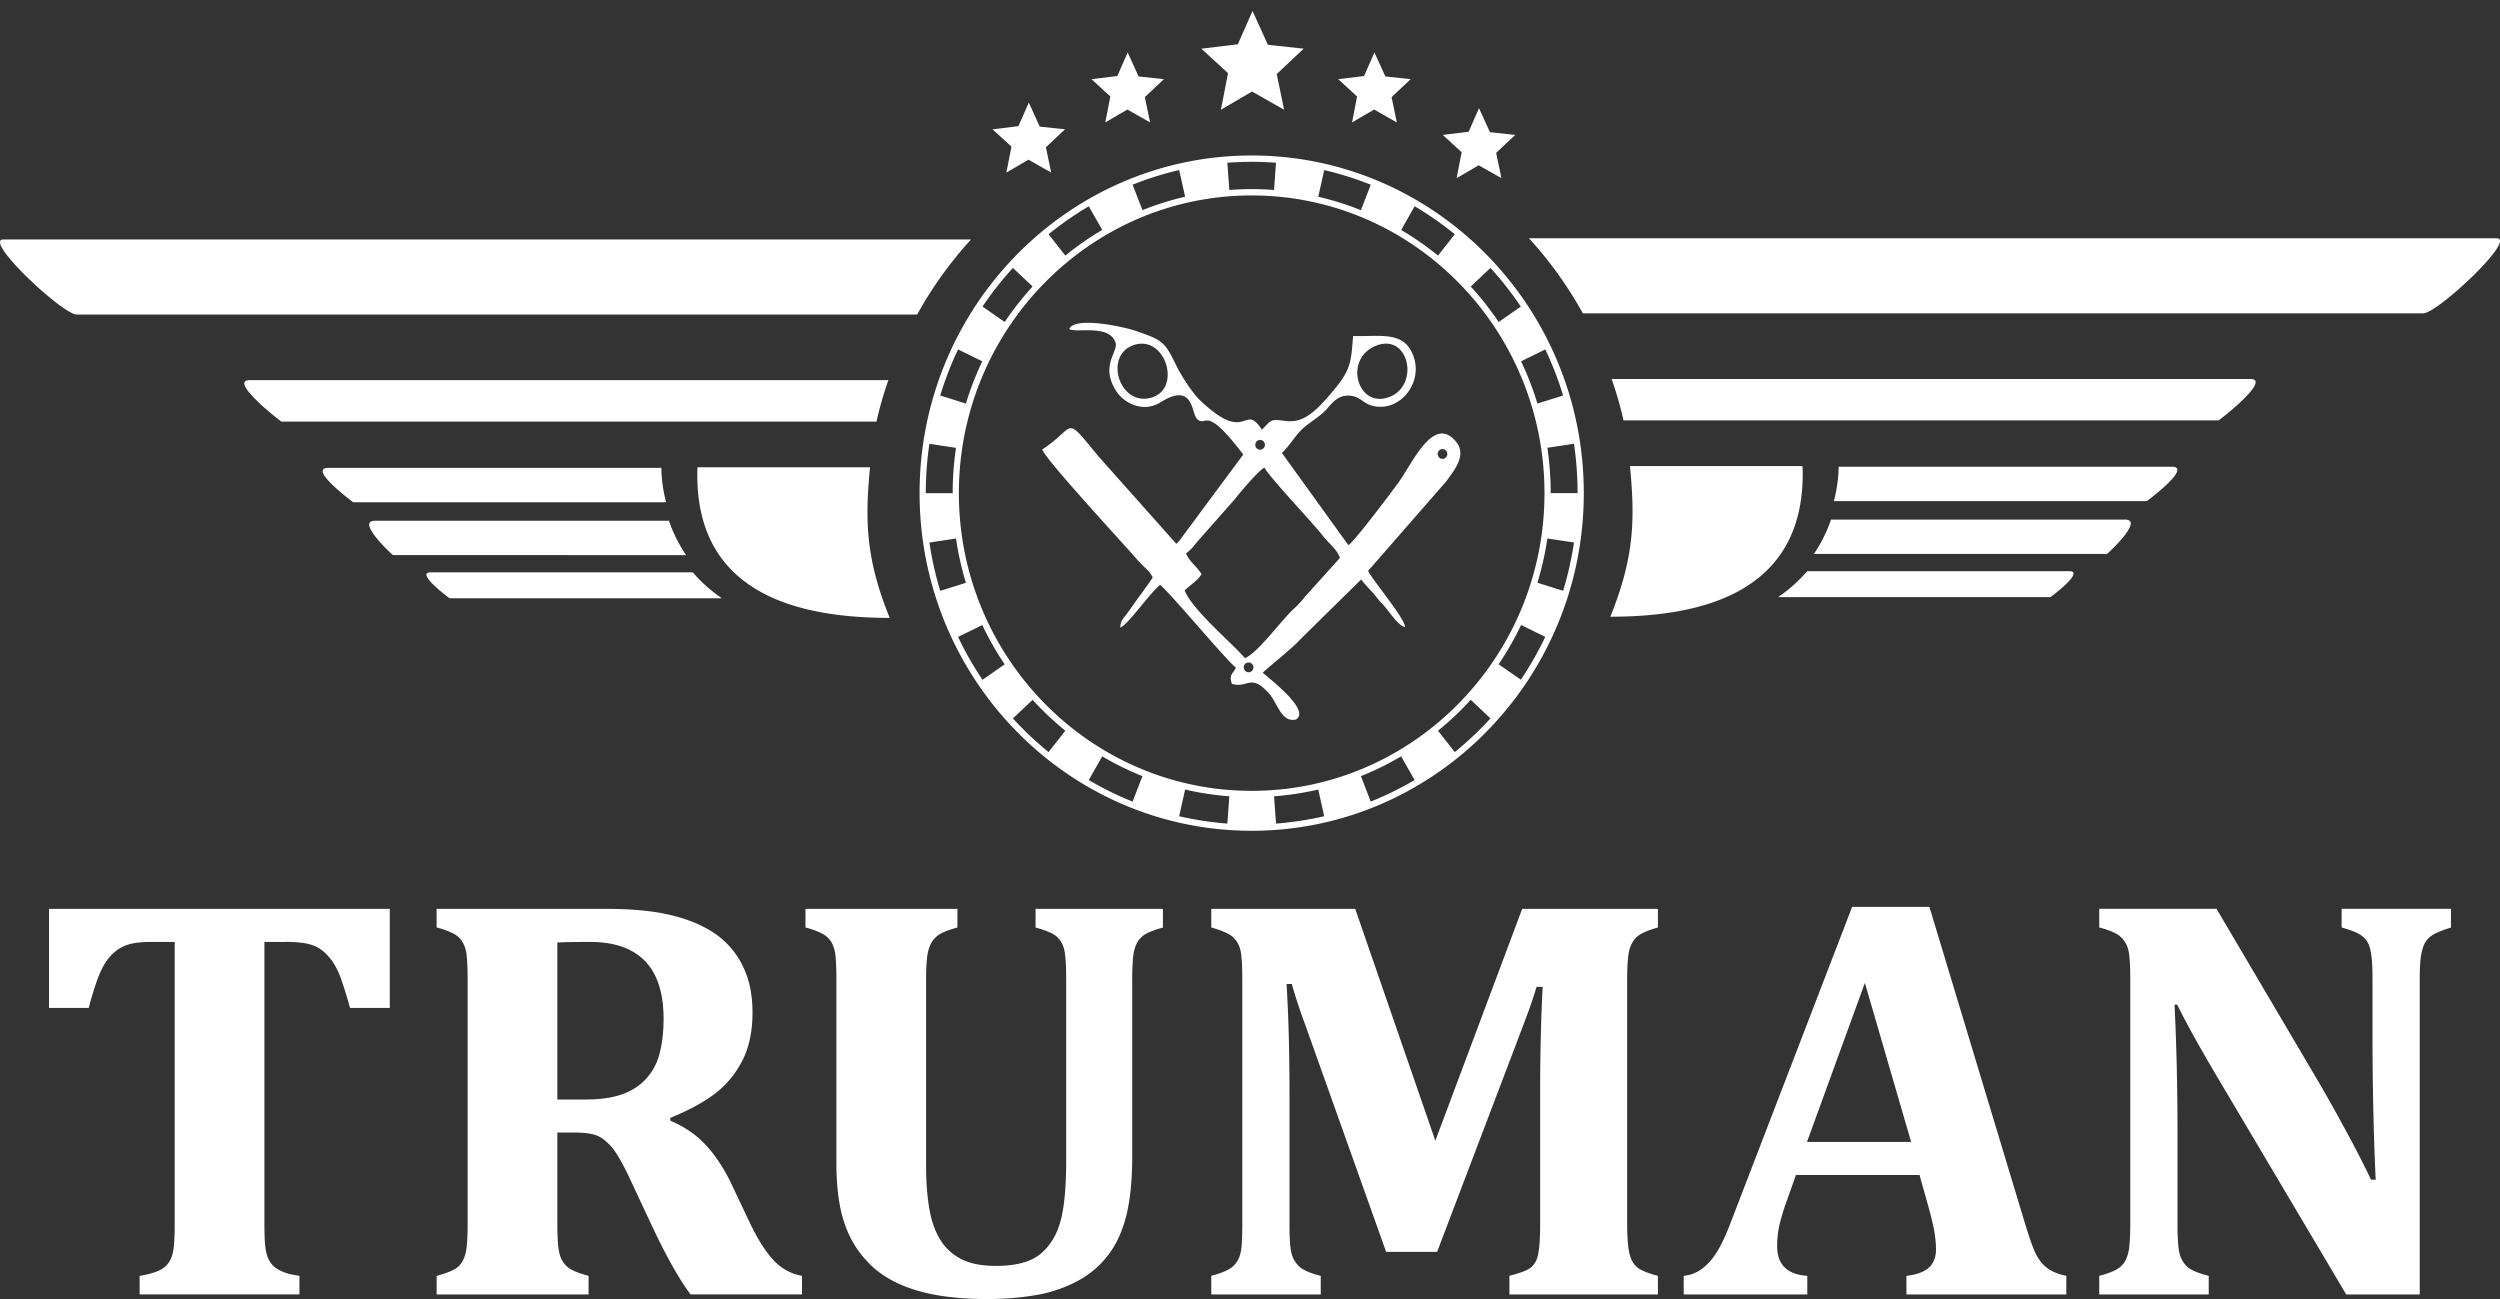
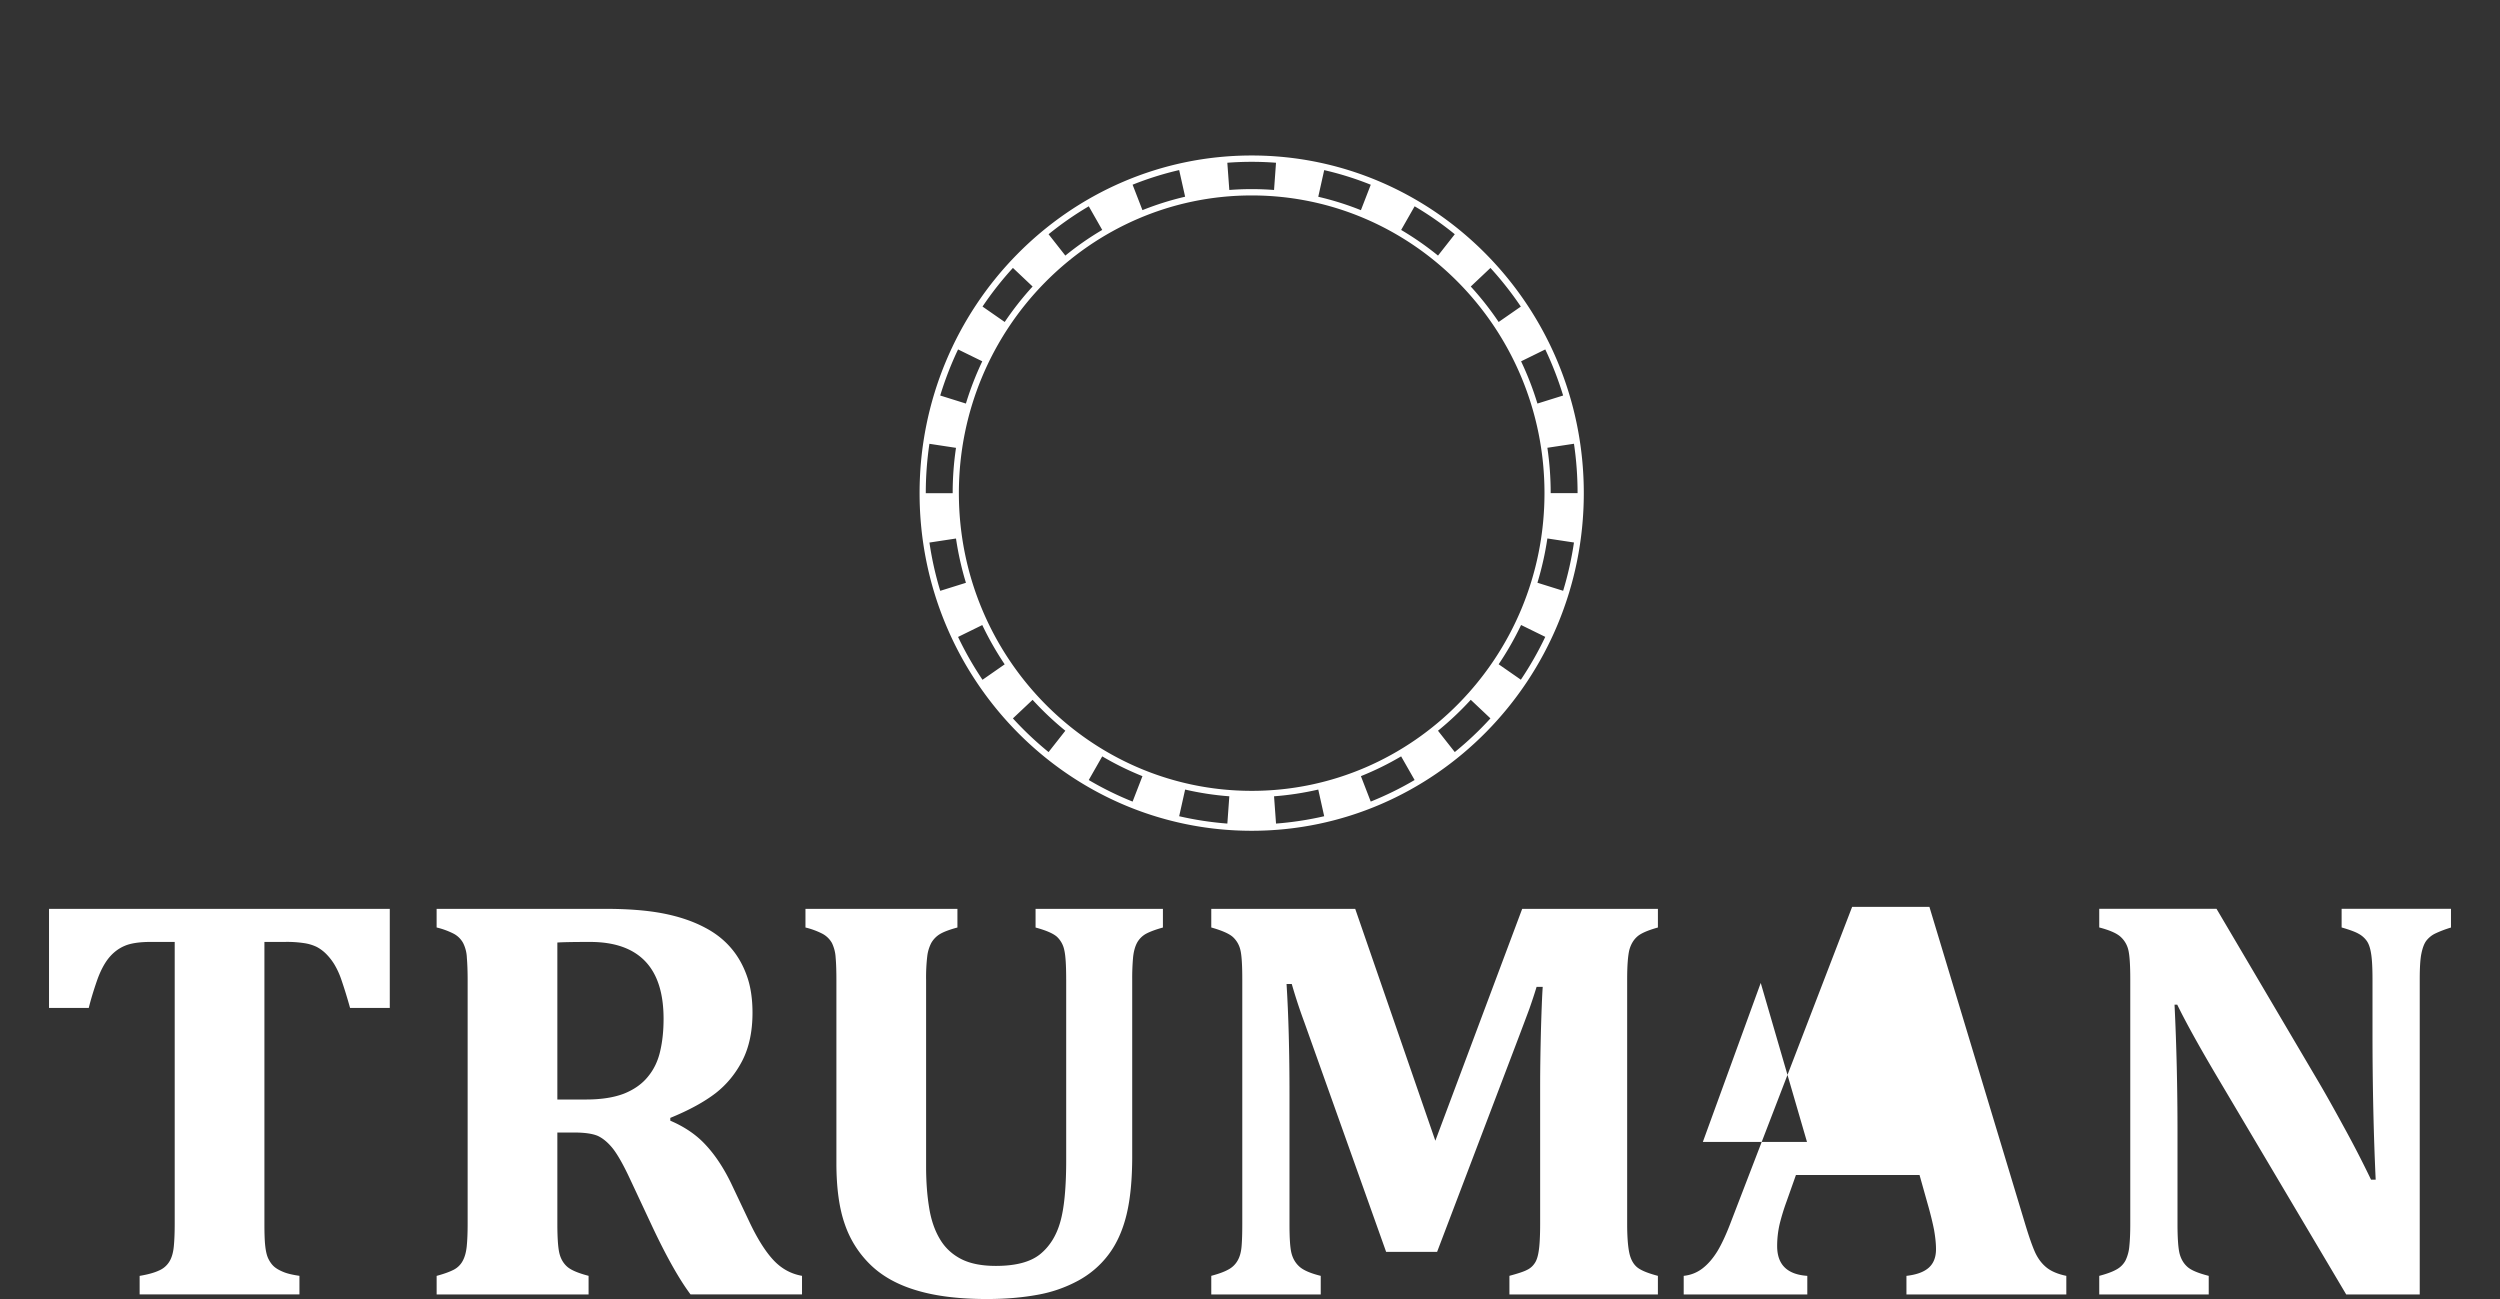
<svg xmlns="http://www.w3.org/2000/svg" width="102" height="53">
  <rect width="100%" height="100%" fill="#333333" stroke="none" />
  <g fill="#FFF" fill-rule="evenodd">
-     <path d="M50.942 27.029c.109 0 .197.09.197.2 0 .11-.088.2-.197.2a.199.199 0 0 1-.196-.2c0-.11.087-.2.196-.2zm7.913-8.707c.108 0 .196.089.196.2 0 .11-.087.2-.196.2a.199.199 0 0 1-.197-.2c0-.111.088-.2.197-.2zm-7.443-.374c.109 0 .197.09.197.2 0 .11-.088.2-.197.2a.198.198 0 0 1-.196-.2c0-.11.088-.2.196-.2zm-3.022 4.634c.223-.184.255-.22.426-.443l1.56-1.767c.219-.28.953-1.157 1.212-1.295.226.417 1.965 2.247 2.354 2.746.301.387.6.576.728.938l-1.443 1.603c-.188.232-.207.26-.458.492-.494.458-1.447 1.777-1.975 1.998-.484-.581-2.147-1.962-2.46-2.764.222-.22.52-.39.69-.666-.206-.328-.484-.494-.634-.842zm7.768-8.483c1.323-.511 1.773 1.6.547 2.09-1.314.528-1.921-1.56-.547-2.09zm-9.925-.012c1.3-.467 1.987 1.726.788 2.122-1.324.437-2.009-1.683-.788-2.122zm-2.607-.663c.277.177 1.616-.21 1.885.543.139.388-.654.936.041 2.004.302.462 1.078.895 1.804.439 1.351-.85 1.25.46 1.48.68.406.39.278-.675 1.889 1.455l-2.628 3.545c-.075.078-.044.05-.105.095l-3.164-3.554c-1.46-1.767-.883-1.217-2.302-.295.07.348 3.25 3.778 3.946 4.58.236.265.408.34.56.645-.216.331-.472.665-.7.984-.13.183-.21.303-.34.478-.139.19-.284.295-.282.581.332-.13 1.238-1.459 1.624-1.738.41.315 2.82 3.222 3.091 3.365-.106.266-.295.263-.166.668.648.205.762-.446 1.508.384.374.416.508 1.218 1.114 1.071.595-.387-1.065-1.636-1.36-1.909.135-.148 1.233-1.015 1.522-1.35l2.492-2.452c.158.205.237.28.438.496.179.19.239.318.44.516.214.211.624.884.91.927.005-.343-1.278-1.85-1.506-2.287l3.196-3.662c.284-.408.848-1.044.406-1.595-.927-1.154-1.783.855-2.366 1.657-.308.421-1.752 2.346-2.038 2.549l-2.712-3.762c.285-.27.508-.648.77-.918.242-.251.655-.49.943-.754.262-.239.477-.7 1.046-.666.554.033.576.491 1.35.45.872-.048 1.613-1.059 1.26-2.053-.376-1.056-1.318-.798-2.467-.832-.092 1.228-.092 1.447-1.166 2.645-.982 1.094-1.443.803-1.958.783-.303-.012-.379.215-.6.39-.74-1.137-.574.655-2.514-1.19-.32-.303-.78-1.022-.97-1.413-.483-.999-.558-1.043-1.689-1.434-.42-.143-2.456-.602-2.682-.066zM17.574 23.352h10.692c.345.402.745.758 1.188 1.058h-11.11c-.007 0-1.432-1.058-.77-1.058zM84.427 23.304H73.734a6.017 6.017 0 0 1-1.189 1.059h11.111c.007 0 1.432-1.059.771-1.059zm-18.726 1.858c.986-2.434 1.009-3.99.802-6.146h7.038c.007.106.01.213.01.32 0 4.816-4.063 5.826-7.85 5.826zm36.155-15.44H62.382a15.968 15.968 0 0 1 2.197 3.061h34.294c.57 0 3.847-3.062 2.983-3.062zm-10.045 5.74H65.754c.194.55.355 1.114.486 1.69h24.276c.027 0 2.2-1.69 1.295-1.69zM86.7 21.199H74.707a5.86 5.86 0 0 1-.7 1.402h11.957c.015 0 1.543-1.402.735-1.402zm1.907-2.156h-13.59a5.654 5.654 0 0 1-.196 1.402h12.766c.007 0 1.894-1.402 1.02-1.402zM13.393 19.09h13.59c.007.484.074.953.196 1.402H14.414c-.007 0-1.894-1.402-1.02-1.402zM15.3 21.247h11.994c.17.501.407.972.7 1.401H16.035c-.015 0-1.543-1.401-.735-1.401zM10.189 15.51h26.057a15.1 15.1 0 0 0-.486 1.69H11.484c-.028 0-2.2-1.69-1.295-1.69zM.144 9.77h39.474a15.999 15.999 0 0 0-2.197 3.062H3.127c-.57 0-3.847-3.063-2.983-3.063zM36.3 25.21c-3.788 0-7.85-1.01-7.85-5.826 0-.107.002-.214.008-.32h7.039c-.206 2.156-.184 3.713.803 6.146zM46.01 2.14l.445.98 1.033.11-.78.733.216 1.032-.928-.526-.9.526.206-1.058-.77-.707 1.054-.127zM41.976 4.186l.445.98 1.032.11-.78.733.216 1.032-.927-.526-.902.526.208-1.058-.772-.707 1.055-.128zM56.077 2.14l.445.98 1.034.11-.78.733.215 1.032-.927-.526-.9.526.205-1.058-.77-.707 1.055-.127zM60.344 4.414l.446.98 1.033.11-.78.733.215 1.032-.928-.526-.9.526.206-1.058-.77-.707 1.054-.127zM51.103.447l.628 1.382 1.459.157-1.1 1.035.302 1.456-1.308-.742-1.271.742.29-1.493-1.088-.998 1.489-.18z" />
-     <path d="M51.069 6.344c-7.472 0-13.55 6.18-13.55 13.777 0 7.596 6.078 13.775 13.55 13.775 7.47 0 13.55-6.179 13.55-13.775 0-7.597-6.08-13.777-13.55-13.777zm-4.457 25.323l-.402 1.038a13.178 13.178 0 0 1-1.789-.88l.55-.965c.523.309 1.072.579 1.64.807zm1.741.547c.586.136 1.189.229 1.803.275l-.08 1.113a13.275 13.275 0 0 1-1.966-.3l.243-1.088zm3.628.275c.615-.046 1.217-.14 1.804-.275l.242 1.088a13.2 13.2 0 0 1-1.965.3l-.081-1.113zm3.544-.822c.569-.228 1.118-.498 1.641-.807l.55.965c-.571.337-1.17.63-1.79.88l-.401-1.038zm-4.456.6c-6.588 0-11.947-5.45-11.947-12.147S44.48 7.974 51.069 7.974c6.587 0 11.946 5.449 11.946 12.146 0 6.697-5.36 12.147-11.946 12.147zM46.612 8.574l-.402-1.038a12.933 12.933 0 0 1 1.9-.597l.243 1.087c-.599.14-1.18.323-1.741.548zm-1.641.807c-.528.31-1.03.661-1.505 1.047l-.684-.871c.517-.42 1.065-.801 1.64-1.14l.549.964zM42.13 11.69c-.413.452-.794.936-1.138 1.447l-.905-.629c.374-.557.79-1.084 1.24-1.577l.803.759zm-2.053 3.051c-.263.553-.487 1.13-.668 1.724l-1.048-.328c.198-.65.442-1.277.728-1.88l.988.484zm-1.072 3.531c-.09.604-.136 1.221-.136 1.85h-1.097c0-.684.05-1.358.148-2.015l1.085.165zm0 3.7c.091.617.227 1.221.405 1.806l-1.048.328a13.466 13.466 0 0 1-.441-1.97l1.084-.165zm1.072 3.53c.267.56.573 1.094.914 1.603l-.905.63a13.637 13.637 0 0 1-.997-1.748l.988-.485zm21.983-10.76l.987-.485c.288.603.53 1.231.729 1.88l-1.049.328a12.43 12.43 0 0 0-.667-1.724zm-.915-1.605a12.408 12.408 0 0 0-1.138-1.447l.803-.758c.45.493.865 1.02 1.24 1.577l-.905.628zm-2.474-2.709a12.247 12.247 0 0 0-1.504-1.046l.55-.965c.574.338 1.122.72 1.638 1.14l-.684.871zm-3.146-1.853a11.938 11.938 0 0 0-1.74-.547l.242-1.087c.653.15 1.288.35 1.9.596l-.402 1.038zM62.06 25.5l.987.484c-.29.61-.623 1.193-.996 1.748l-.906-.63c.342-.508.649-1.043.915-1.602zm.667-1.724c.177-.585.314-1.189.406-1.807l1.085.165c-.1.674-.248 1.333-.442 1.97l-1.049-.328zm.541-3.657c0-.628-.046-1.246-.135-1.85l1.085-.164c.097.657.147 1.33.147 2.014h-1.097zM52.061 6.64l-.08 1.111a11.844 11.844 0 0 0-1.825 0l-.081-1.111a13.085 13.085 0 0 1 1.986 0zM41.327 29.31l.803-.757c.414.452.86.874 1.336 1.261l-.685.871a13.659 13.659 0 0 1-1.454-1.374zm18.028 1.374l-.685-.87a12.49 12.49 0 0 0 1.337-1.262l.803.758c-.45.494-.937.953-1.455 1.374zM5.697 52.814v-.758c.331-.056.593-.127.786-.217a.914.914 0 0 0 .432-.374c.097-.162.153-.366.177-.618.024-.248.036-.558.036-.924V38.43h-.955c-.476 0-.835.052-1.088.162-.25.106-.472.276-.658.508-.18.228-.342.539-.475.924-.134.39-.246.755-.331 1.101H2v-4.043h13.903v4.043h-1.62a20.36 20.36 0 0 0-.355-1.152 3.235 3.235 0 0 0-.286-.625 2.309 2.309 0 0 0-.34-.433 1.6 1.6 0 0 0-.378-.28 1.782 1.782 0 0 0-.5-.153 4.694 4.694 0 0 0-.786-.052h-.85v11.492c0 .405.01.716.035.924.024.213.064.386.128.515.065.13.142.237.23.315.093.082.218.153.38.22.16.067.378.118.656.158v.758h-6.52v.001zm18.318 0h-6.2v-.758c.293-.08.524-.162.693-.249a.86.86 0 0 0 .374-.37c.085-.157.138-.357.162-.598.024-.244.036-.55.036-.917v-9.937c0-.361-.012-.664-.032-.908a1.466 1.466 0 0 0-.153-.603.94.94 0 0 0-.376-.374 3.119 3.119 0 0 0-.705-.259v-.76H24.7c.931 0 1.721.063 2.37.19.65.128 1.218.322 1.705.582.411.216.758.487 1.04.814.283.326.5.707.654 1.14.157.433.233.94.233 1.515 0 .751-.136 1.4-.407 1.936-.274.538-.641.987-1.1 1.345-.46.353-1.077.693-1.847 1.007v.114c.58.248 1.064.575 1.443.988.383.409.73.932 1.036 1.561l.742 1.566c.33.7.661 1.223.987 1.573.327.35.714.563 1.166.642v.759h-4.548c-.459-.614-.975-1.53-1.548-2.742l-.923-1.971c-.273-.586-.51-1-.705-1.247-.197-.243-.403-.413-.608-.508-.21-.09-.532-.138-.964-.138h-.686v3.714c0 .575.028.98.082 1.208.056.232.165.417.322.555.157.137.447.26.87.37v.76h.002zM22.74 38.455v6.405h1.17c.628 0 1.148-.083 1.56-.244.407-.165.734-.397.97-.693.243-.294.408-.645.497-1.042.093-.4.137-.838.137-1.313 0-1.047-.25-1.83-.754-2.353-.504-.523-1.253-.784-2.246-.784-.676 0-1.12.009-1.334.024zm20.76 1.519c0-.575-.023-.976-.076-1.204a1.02 1.02 0 0 0-.298-.547c-.153-.137-.443-.263-.875-.38v-.76h5.196v.76c-.282.078-.507.16-.673.246a.94.94 0 0 0-.379.37c-.085.158-.14.359-.165.598a9.646 9.646 0 0 0-.036.917v7.203c0 .956-.077 1.75-.234 2.392-.157.641-.403 1.184-.734 1.62-.33.438-.741.791-1.233 1.06a5.468 5.468 0 0 1-1.661.578c-.613.113-1.302.173-2.064.173-1.12 0-2.065-.114-2.838-.343-.77-.223-1.4-.566-1.882-1.023a4.178 4.178 0 0 1-1.073-1.667c-.234-.653-.35-1.495-.35-2.522v-7.459c0-.361-.009-.664-.03-.908a1.59 1.59 0 0 0-.152-.603.973.973 0 0 0-.38-.374 3.14 3.14 0 0 0-.7-.259v-.76h6.2v.76c-.323.087-.56.176-.718.271a1.013 1.013 0 0 0-.346.354 1.592 1.592 0 0 0-.166.538 7.352 7.352 0 0 0-.048.98v7.608c0 .606.04 1.16.121 1.66.077.5.222.928.431 1.283.206.358.497.633.867.826.37.193.847.287 1.428.287.806 0 1.402-.157 1.797-.471.391-.315.67-.756.83-1.322.162-.562.242-1.405.242-2.53v-7.352zm24.142-2.132c-.419.118-.701.24-.85.377-.149.134-.254.315-.315.539-.056.228-.089.629-.089 1.204v9.972c0 .468.025.838.073 1.11.048.275.145.48.29.621.146.146.444.272.891.39v.759h-6.058v-.76c.346-.094.588-.172.721-.243a.766.766 0 0 0 .31-.271c.078-.11.133-.28.166-.508.036-.224.057-.598.057-1.12v-5.65c0-.622.012-1.357.032-2.2.024-.845.048-1.447.073-1.798h-.25c-.093.307-.193.606-.298.905-.109.295-.307.822-.596 1.582l-3.165 8.325h-2.08l-3.33-9.348a21.724 21.724 0 0 1-.52-1.581h-.213c.08 1.267.12 2.765.12 4.497v5.302c0 .566.025.964.081 1.184.057.224.166.409.331.555.166.146.452.268.863.37v.759H49.42v-.76c.294-.079.524-.16.693-.255a.928.928 0 0 0 .383-.37c.089-.154.141-.346.161-.585.02-.24.028-.543.028-.91v-9.972c0-.582-.024-.984-.076-1.197a1.033 1.033 0 0 0-.303-.531c-.149-.137-.443-.267-.886-.393v-.76h5.873l3.269 9.461 3.543-9.46h5.538v.76zM78.317 47.94h-5.043l-.387 1.094a9.022 9.022 0 0 0-.274.893 3.956 3.956 0 0 0-.105.917c0 .75.408 1.156 1.23 1.211v.76h-5.043v-.76c.29-.031.544-.133.766-.303.221-.17.418-.397.6-.688.18-.295.375-.712.58-1.259L75.567 37h3.153l3.898 12.912c.173.574.318.983.434 1.227.118.24.27.437.46.586.19.149.456.26.794.33v.76h-6.523v-.76c.412-.047.714-.157.912-.334.197-.176.294-.429.294-.752 0-.235-.029-.503-.08-.794-.058-.291-.146-.66-.275-1.105l-.317-1.13zm-4.592-1.35h4.249l-1.887-6.486-2.362 6.487zM100 37.084v.76a4.513 4.513 0 0 0-.666.255 1.035 1.035 0 0 0-.334.275c-.089.114-.157.291-.205.523-.05.236-.07.594-.07 1.078v12.84h-2.999l-5.315-8.964c-.719-1.217-1.243-2.169-1.58-2.861h-.11c.081 1.652.121 3.395.121 5.233v3.712c0 .575.029.98.084 1.208.061.232.17.413.323.547.153.137.439.255.867.365v.76h-4.467v-.76c.295-.079.524-.16.694-.255a.904.904 0 0 0 .378-.373 1.67 1.67 0 0 0 .157-.595c.025-.236.037-.539.037-.897V39.96c0-.575-.025-.971-.077-1.192a1.043 1.043 0 0 0-.319-.547c-.16-.146-.451-.271-.87-.381v-.76h4.785l4.18 7.09c.261.444.6 1.046 1.016 1.81.418.758.785 1.478 1.108 2.15h.19c-.085-1.832-.13-3.839-.13-6.014v-2.144c0-.5-.02-.858-.06-1.082-.036-.224-.096-.394-.18-.508a.976.976 0 0 0-.33-.286c-.138-.08-.368-.162-.69-.256v-.76H100v.002z" />
+     <path d="M51.069 6.344c-7.472 0-13.55 6.18-13.55 13.777 0 7.596 6.078 13.775 13.55 13.775 7.47 0 13.55-6.179 13.55-13.775 0-7.597-6.08-13.777-13.55-13.777zm-4.457 25.323l-.402 1.038a13.178 13.178 0 0 1-1.789-.88l.55-.965c.523.309 1.072.579 1.64.807zm1.741.547c.586.136 1.189.229 1.803.275l-.08 1.113a13.275 13.275 0 0 1-1.966-.3l.243-1.088zm3.628.275c.615-.046 1.217-.14 1.804-.275l.242 1.088a13.2 13.2 0 0 1-1.965.3l-.081-1.113zm3.544-.822c.569-.228 1.118-.498 1.641-.807l.55.965c-.571.337-1.17.63-1.79.88l-.401-1.038zm-4.456.6c-6.588 0-11.947-5.45-11.947-12.147S44.48 7.974 51.069 7.974c6.587 0 11.946 5.449 11.946 12.146 0 6.697-5.36 12.147-11.946 12.147zM46.612 8.574l-.402-1.038a12.933 12.933 0 0 1 1.9-.597l.243 1.087c-.599.14-1.18.323-1.741.548zm-1.641.807c-.528.31-1.03.661-1.505 1.047l-.684-.871c.517-.42 1.065-.801 1.64-1.14l.549.964zM42.13 11.69c-.413.452-.794.936-1.138 1.447l-.905-.629c.374-.557.79-1.084 1.24-1.577l.803.759zm-2.053 3.051c-.263.553-.487 1.13-.668 1.724l-1.048-.328c.198-.65.442-1.277.728-1.88l.988.484zm-1.072 3.531c-.09.604-.136 1.221-.136 1.85h-1.097c0-.684.05-1.358.148-2.015l1.085.165zm0 3.7c.091.617.227 1.221.405 1.806l-1.048.328a13.466 13.466 0 0 1-.441-1.97l1.084-.165zm1.072 3.53c.267.56.573 1.094.914 1.603l-.905.63a13.637 13.637 0 0 1-.997-1.748l.988-.485zm21.983-10.76l.987-.485c.288.603.53 1.231.729 1.88l-1.049.328a12.43 12.43 0 0 0-.667-1.724zm-.915-1.605a12.408 12.408 0 0 0-1.138-1.447l.803-.758c.45.493.865 1.02 1.24 1.577l-.905.628zm-2.474-2.709a12.247 12.247 0 0 0-1.504-1.046l.55-.965c.574.338 1.122.72 1.638 1.14l-.684.871zm-3.146-1.853a11.938 11.938 0 0 0-1.74-.547l.242-1.087c.653.15 1.288.35 1.9.596l-.402 1.038zM62.06 25.5l.987.484c-.29.61-.623 1.193-.996 1.748l-.906-.63c.342-.508.649-1.043.915-1.602zm.667-1.724c.177-.585.314-1.189.406-1.807l1.085.165c-.1.674-.248 1.333-.442 1.97l-1.049-.328zm.541-3.657c0-.628-.046-1.246-.135-1.85l1.085-.164c.097.657.147 1.33.147 2.014h-1.097zM52.061 6.64l-.08 1.111a11.844 11.844 0 0 0-1.825 0l-.081-1.111a13.085 13.085 0 0 1 1.986 0zM41.327 29.31l.803-.757c.414.452.86.874 1.336 1.261l-.685.871a13.659 13.659 0 0 1-1.454-1.374zm18.028 1.374l-.685-.87a12.49 12.49 0 0 0 1.337-1.262l.803.758c-.45.494-.937.953-1.455 1.374zM5.697 52.814v-.758c.331-.056.593-.127.786-.217a.914.914 0 0 0 .432-.374c.097-.162.153-.366.177-.618.024-.248.036-.558.036-.924V38.43h-.955c-.476 0-.835.052-1.088.162-.25.106-.472.276-.658.508-.18.228-.342.539-.475.924-.134.39-.246.755-.331 1.101H2v-4.043h13.903v4.043h-1.62a20.36 20.36 0 0 0-.355-1.152 3.235 3.235 0 0 0-.286-.625 2.309 2.309 0 0 0-.34-.433 1.6 1.6 0 0 0-.378-.28 1.782 1.782 0 0 0-.5-.153 4.694 4.694 0 0 0-.786-.052h-.85v11.492c0 .405.01.716.035.924.024.213.064.386.128.515.065.13.142.237.23.315.093.082.218.153.38.22.16.067.378.118.656.158v.758h-6.52v.001zm18.318 0h-6.2v-.758c.293-.08.524-.162.693-.249a.86.86 0 0 0 .374-.37c.085-.157.138-.357.162-.598.024-.244.036-.55.036-.917v-9.937c0-.361-.012-.664-.032-.908a1.466 1.466 0 0 0-.153-.603.94.94 0 0 0-.376-.374 3.119 3.119 0 0 0-.705-.259v-.76H24.7c.931 0 1.721.063 2.37.19.65.128 1.218.322 1.705.582.411.216.758.487 1.04.814.283.326.5.707.654 1.14.157.433.233.94.233 1.515 0 .751-.136 1.4-.407 1.936-.274.538-.641.987-1.1 1.345-.46.353-1.077.693-1.847 1.007v.114c.58.248 1.064.575 1.443.988.383.409.73.932 1.036 1.561l.742 1.566c.33.7.661 1.223.987 1.573.327.35.714.563 1.166.642v.759h-4.548c-.459-.614-.975-1.53-1.548-2.742l-.923-1.971c-.273-.586-.51-1-.705-1.247-.197-.243-.403-.413-.608-.508-.21-.09-.532-.138-.964-.138h-.686v3.714c0 .575.028.98.082 1.208.056.232.165.417.322.555.157.137.447.26.87.37v.76h.002zM22.74 38.455v6.405h1.17c.628 0 1.148-.083 1.56-.244.407-.165.734-.397.97-.693.243-.294.408-.645.497-1.042.093-.4.137-.838.137-1.313 0-1.047-.25-1.83-.754-2.353-.504-.523-1.253-.784-2.246-.784-.676 0-1.12.009-1.334.024zm20.76 1.519c0-.575-.023-.976-.076-1.204a1.02 1.02 0 0 0-.298-.547c-.153-.137-.443-.263-.875-.38v-.76h5.196v.76c-.282.078-.507.16-.673.246a.94.94 0 0 0-.379.37c-.085.158-.14.359-.165.598a9.646 9.646 0 0 0-.036.917v7.203c0 .956-.077 1.75-.234 2.392-.157.641-.403 1.184-.734 1.62-.33.438-.741.791-1.233 1.06a5.468 5.468 0 0 1-1.661.578c-.613.113-1.302.173-2.064.173-1.12 0-2.065-.114-2.838-.343-.77-.223-1.4-.566-1.882-1.023a4.178 4.178 0 0 1-1.073-1.667c-.234-.653-.35-1.495-.35-2.522v-7.459c0-.361-.009-.664-.03-.908a1.59 1.59 0 0 0-.152-.603.973.973 0 0 0-.38-.374 3.14 3.14 0 0 0-.7-.259v-.76h6.2v.76c-.323.087-.56.176-.718.271a1.013 1.013 0 0 0-.346.354 1.592 1.592 0 0 0-.166.538 7.352 7.352 0 0 0-.048.98v7.608c0 .606.04 1.16.121 1.66.077.5.222.928.431 1.283.206.358.497.633.867.826.37.193.847.287 1.428.287.806 0 1.402-.157 1.797-.471.391-.315.67-.756.83-1.322.162-.562.242-1.405.242-2.53v-7.352zm24.142-2.132c-.419.118-.701.24-.85.377-.149.134-.254.315-.315.539-.056.228-.089.629-.089 1.204v9.972c0 .468.025.838.073 1.11.048.275.145.48.29.621.146.146.444.272.891.39v.759h-6.058v-.76c.346-.094.588-.172.721-.243a.766.766 0 0 0 .31-.271c.078-.11.133-.28.166-.508.036-.224.057-.598.057-1.12v-5.65c0-.622.012-1.357.032-2.2.024-.845.048-1.447.073-1.798h-.25c-.093.307-.193.606-.298.905-.109.295-.307.822-.596 1.582l-3.165 8.325h-2.08l-3.33-9.348a21.724 21.724 0 0 1-.52-1.581h-.213c.08 1.267.12 2.765.12 4.497v5.302c0 .566.025.964.081 1.184.057.224.166.409.331.555.166.146.452.268.863.37v.759H49.42v-.76c.294-.079.524-.16.693-.255a.928.928 0 0 0 .383-.37c.089-.154.141-.346.161-.585.02-.24.028-.543.028-.91v-9.972c0-.582-.024-.984-.076-1.197a1.033 1.033 0 0 0-.303-.531c-.149-.137-.443-.267-.886-.393v-.76h5.873l3.269 9.461 3.543-9.46h5.538v.76zM78.317 47.94h-5.043l-.387 1.094a9.022 9.022 0 0 0-.274.893 3.956 3.956 0 0 0-.105.917c0 .75.408 1.156 1.23 1.211v.76h-5.043v-.76c.29-.031.544-.133.766-.303.221-.17.418-.397.6-.688.18-.295.375-.712.58-1.259L75.567 37h3.153l3.898 12.912c.173.574.318.983.434 1.227.118.24.27.437.46.586.19.149.456.26.794.33v.76h-6.523v-.76c.412-.047.714-.157.912-.334.197-.176.294-.429.294-.752 0-.235-.029-.503-.08-.794-.058-.291-.146-.66-.275-1.105l-.317-1.13zm-4.592-1.35l-1.887-6.486-2.362 6.487zM100 37.084v.76a4.513 4.513 0 0 0-.666.255 1.035 1.035 0 0 0-.334.275c-.089.114-.157.291-.205.523-.05.236-.07.594-.07 1.078v12.84h-2.999l-5.315-8.964c-.719-1.217-1.243-2.169-1.58-2.861h-.11c.081 1.652.121 3.395.121 5.233v3.712c0 .575.029.98.084 1.208.061.232.17.413.323.547.153.137.439.255.867.365v.76h-4.467v-.76c.295-.079.524-.16.694-.255a.904.904 0 0 0 .378-.373 1.67 1.67 0 0 0 .157-.595c.025-.236.037-.539.037-.897V39.96c0-.575-.025-.971-.077-1.192a1.043 1.043 0 0 0-.319-.547c-.16-.146-.451-.271-.87-.381v-.76h4.785l4.18 7.09c.261.444.6 1.046 1.016 1.81.418.758.785 1.478 1.108 2.15h.19c-.085-1.832-.13-3.839-.13-6.014v-2.144c0-.5-.02-.858-.06-1.082-.036-.224-.096-.394-.18-.508a.976.976 0 0 0-.33-.286c-.138-.08-.368-.162-.69-.256v-.76H100v.002z" />
  </g>
</svg>